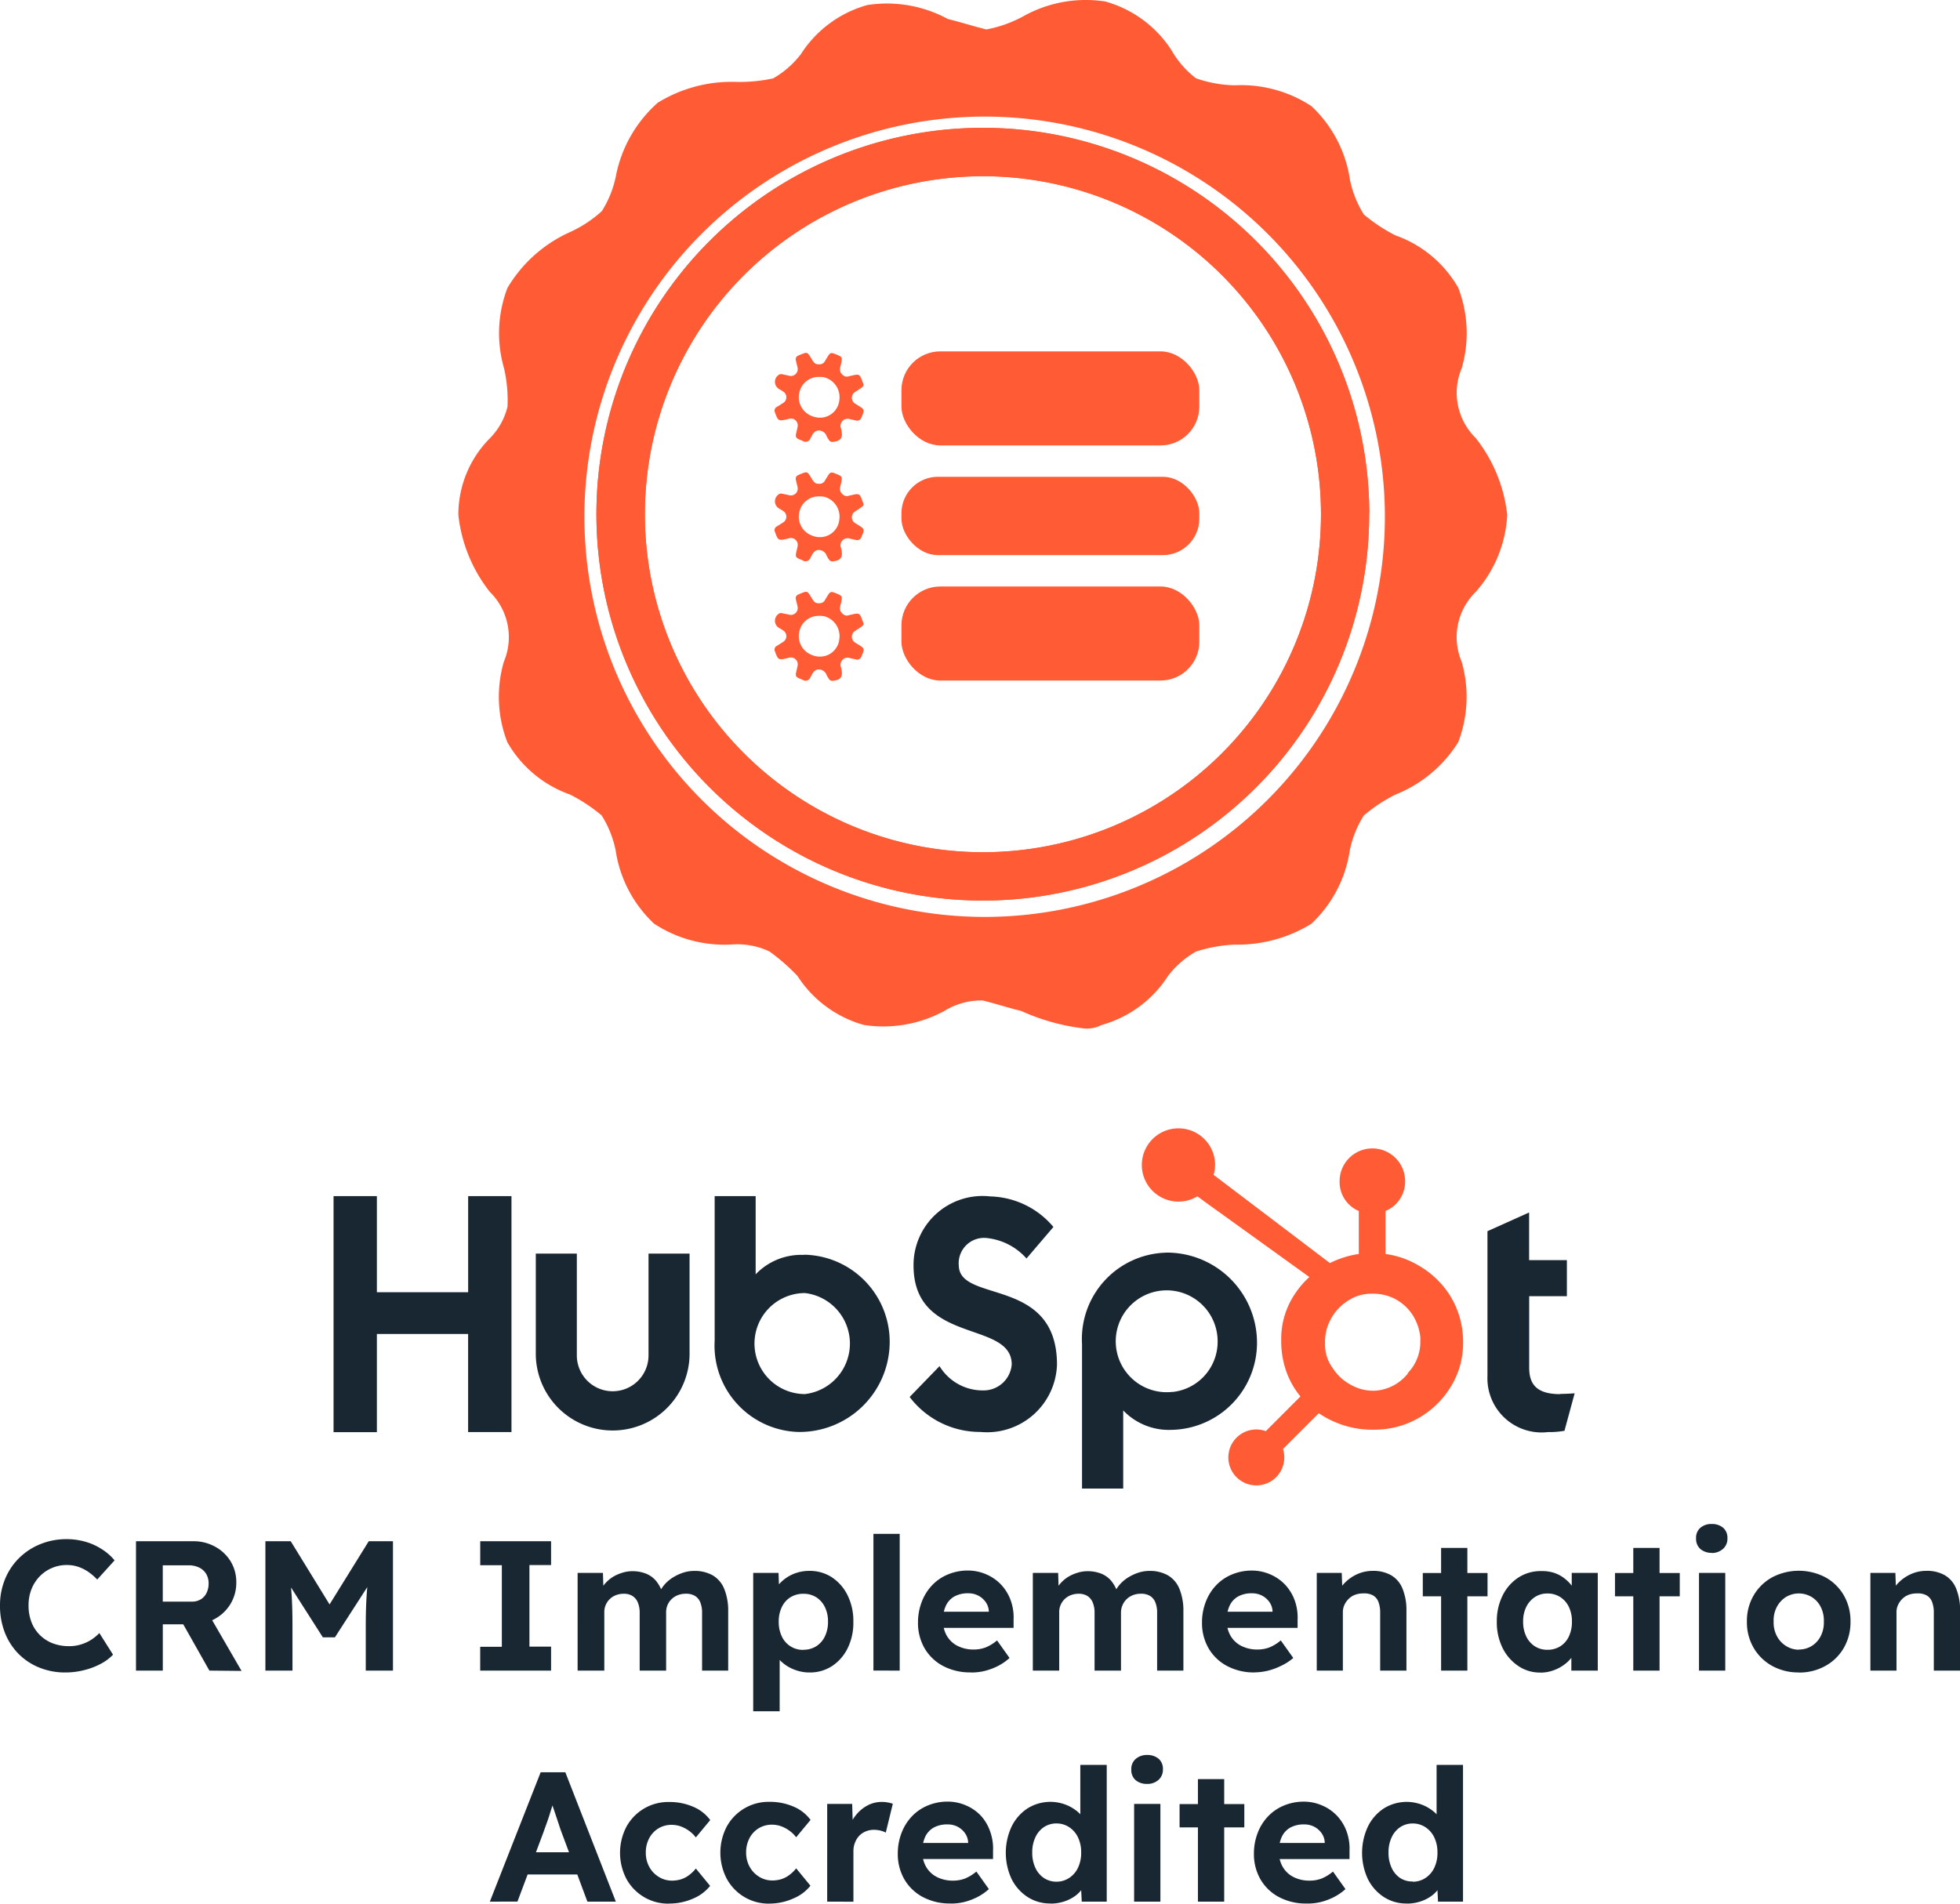
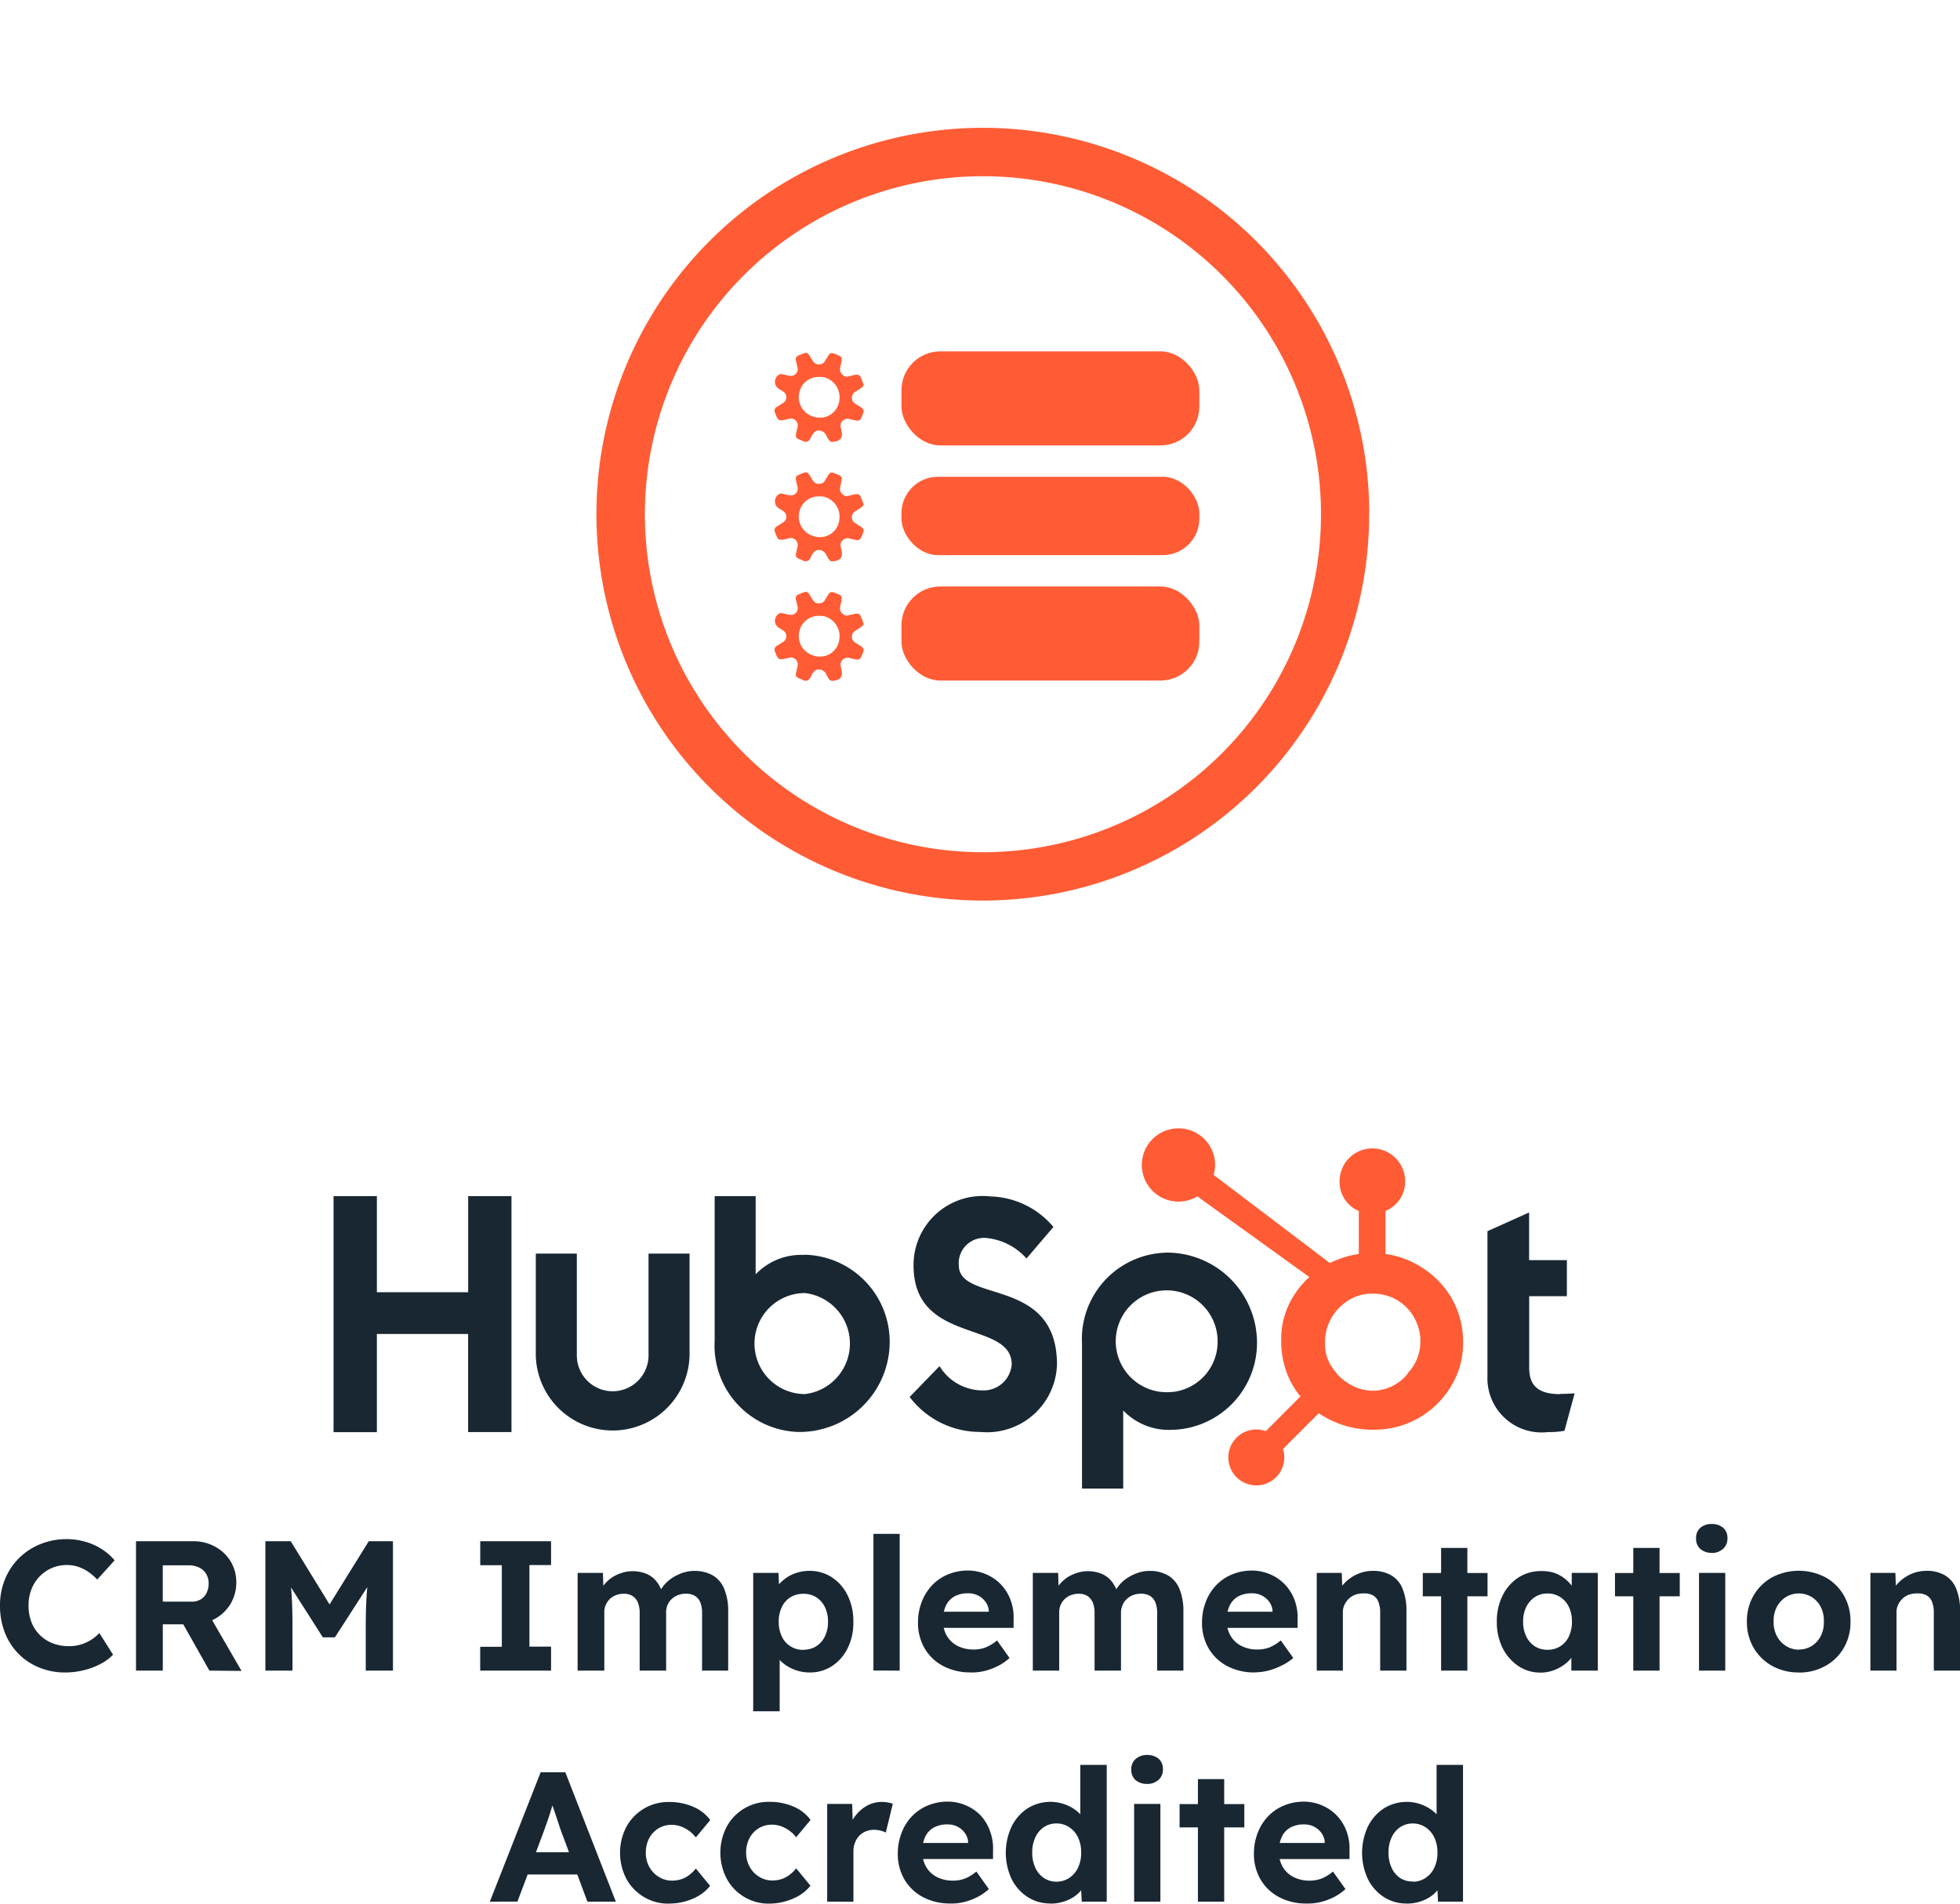
<svg xmlns="http://www.w3.org/2000/svg" width="50.441" height="49" viewBox="0 0 50.441 49">
  <g id="Group_14110" data-name="Group 14110" transform="translate(-1281.997 -227.354)">
    <g id="Group_14109" data-name="Group 14109" transform="translate(1293.794 227.354)">
      <g id="Group_498" data-name="Group 498">
-         <path id="Path_1733" data-name="Path 1733" d="M1223.308,579a3.234,3.234,0,0,0,.81-1.979,3.873,3.873,0,0,0-.81-1.979,1.63,1.63,0,0,1-.361-1.8,3.243,3.243,0,0,0-.09-2.069,3.016,3.016,0,0,0-1.618-1.349,4.27,4.27,0,0,1-.81-.536,2.7,2.7,0,0,1-.36-.9,3.239,3.239,0,0,0-.99-1.89,3.3,3.3,0,0,0-1.979-.536,3.24,3.24,0,0,1-.99-.179,2.418,2.418,0,0,1-.63-.72,2.978,2.978,0,0,0-1.709-1.259,3.291,3.291,0,0,0-2.069.36,3.232,3.232,0,0,1-.99.36c-.359-.09-.63-.179-.99-.269a3.29,3.29,0,0,0-2.069-.36,2.973,2.973,0,0,0-1.709,1.259,2.4,2.4,0,0,1-.717.629,4.033,4.033,0,0,1-.99.09,3.625,3.625,0,0,0-1.979.536,3.374,3.374,0,0,0-1.079,1.89,2.692,2.692,0,0,1-.361.9,3.141,3.141,0,0,1-.81.536,3.576,3.576,0,0,0-1.618,1.439,3.241,3.241,0,0,0-.09,2.069,3.692,3.692,0,0,1,.09.99,1.737,1.737,0,0,1-.45.81,2.789,2.789,0,0,0-.815,1.979,3.872,3.872,0,0,0,.81,1.979,1.63,1.63,0,0,1,.36,1.8,3.24,3.24,0,0,0,.09,2.069,3.016,3.016,0,0,0,1.618,1.349,4.314,4.314,0,0,1,.81.536,2.7,2.7,0,0,1,.36.9,3.234,3.234,0,0,0,.99,1.887,3.3,3.3,0,0,0,1.979.536,1.941,1.941,0,0,1,.99.179,5.155,5.155,0,0,1,.72.63,2.986,2.986,0,0,0,1.709,1.261,3.291,3.291,0,0,0,2.069-.36,1.812,1.812,0,0,1,.99-.27c.36.09.63.181.99.27a5.447,5.447,0,0,0,1.618.45.815.815,0,0,0,.45-.089,2.978,2.978,0,0,0,1.709-1.261,2.422,2.422,0,0,1,.72-.629,3.822,3.822,0,0,1,.99-.179,3.619,3.619,0,0,0,1.979-.536,3.238,3.238,0,0,0,.99-1.888,2.674,2.674,0,0,1,.361-.9,4.123,4.123,0,0,1,.81-.536,3.375,3.375,0,0,0,1.619-1.349,3.271,3.271,0,0,0,.09-2.069,1.629,1.629,0,0,1,.36-1.8m-12.682,8.365a10.3,10.3,0,1,1,10.345-10.255,10.3,10.3,0,0,1-10.345,10.255" transform="translate(-1197.126 -563.766)" fill="#ff5c35" fill-rule="evenodd" />
-         <path id="Path_1734" data-name="Path 1734" d="M1261.836,616.384a8.7,8.7,0,1,1-8.733-8.67,8.7,8.7,0,0,1,8.733,8.67m1.243,0a9.945,9.945,0,1,0-9.911,9.974h0a9.94,9.94,0,0,0,9.908-9.974h0" transform="translate(-1239.637 -603.178)" fill="#ff5c35" fill-rule="evenodd" />
        <path id="Path_1735" data-name="Path 1735" d="M1261.836,616.384a8.7,8.7,0,1,1-8.733-8.67,8.7,8.7,0,0,1,8.733,8.67m1.243,0a9.945,9.945,0,1,0-9.911,9.974h0a9.94,9.94,0,0,0,9.908-9.974h0" transform="translate(-1239.637 -603.178)" fill="#ff5c35" />
      </g>
      <g id="Group_14108" data-name="Group 14108" transform="translate(8.139 9.044)">
        <g id="Group_14105" data-name="Group 14105" transform="translate(0)">
          <path id="Path_1727" data-name="Path 1727" d="M3285.7,703.156l-.047-.03a.177.177,0,0,1,0-.314c.049-.033.1-.063.15-.1s.067-.061.048-.107c-.094-.238-.071-.264-.322-.2a.157.157,0,0,0-.055.013.149.149,0,0,1-.155-.042c-.107-.089-.057-.194-.035-.3.029-.145.025-.158-.107-.214-.167-.069-.173-.067-.267.089-.013.021-.028.042-.039.064a.159.159,0,0,1-.16.092h0c-.1.01-.143-.061-.186-.132-.122-.2-.107-.191-.33-.1l-.017.008a.1.1,0,0,0-.062.121c.013.061.03.121.043.183a.176.176,0,0,1-.214.215c-.058-.013-.116-.026-.175-.037a.107.107,0,0,0-.107.023.214.214,0,0,0,.034.362c.029.019.06.035.088.055a.173.173,0,0,1,0,.3c-.052.035-.107.068-.159.1a.107.107,0,0,0-.046.145c.077.214.089.226.312.172l.045-.011a.176.176,0,0,1,.222.214c-.009.046-.019.092-.03.137-.028.121-.016.143.1.191.021.009.042.015.061.025a.132.132,0,0,0,.2-.062c.045-.075.074-.17.172-.2h0a.215.215,0,0,1,.246.14.852.852,0,0,0,.06.1.1.1,0,0,0,.107.047c.2-.022.254-.107.215-.292a.36.36,0,0,0-.015-.064.181.181,0,0,1,.234-.227l.147.032a.114.114,0,0,0,.148-.076C3285.892,703.273,3285.893,703.274,3285.7,703.156Zm-.466-.113a.5.5,0,0,1-.439.435.75.75,0,0,1-.125,0,.588.588,0,0,1-.15-.042.519.519,0,0,1-.291-.675v-.008a.517.517,0,0,1,.384-.314.838.838,0,0,1,.221,0,.529.529,0,0,1,.4.6Z" transform="translate(-3283.571 -701.774)" fill="#ff5c35" />
          <rect id="Rectangle_8085" data-name="Rectangle 8085" width="7.666" height="2.421" rx="1" transform="translate(3.263)" fill="#ff5c35" />
        </g>
        <g id="Group_14106" data-name="Group 14106" transform="translate(0 3.123)">
          <path id="Path_1727-2" data-name="Path 1727" d="M3285.7,703.156l-.047-.03a.177.177,0,0,1,0-.314c.049-.033.1-.063.15-.1s.067-.061.048-.107c-.094-.238-.071-.264-.322-.2a.157.157,0,0,0-.055.013.149.149,0,0,1-.155-.042c-.107-.089-.057-.194-.035-.3.029-.145.025-.158-.107-.214-.167-.069-.173-.067-.267.089-.013.021-.028.042-.039.064a.159.159,0,0,1-.16.092h0c-.1.01-.143-.061-.186-.132-.122-.2-.107-.191-.33-.1l-.017.008a.1.1,0,0,0-.062.121c.013.061.03.121.043.183a.176.176,0,0,1-.214.215c-.058-.013-.116-.026-.175-.037a.107.107,0,0,0-.107.023.214.214,0,0,0,.034.362c.029.019.06.035.088.055a.173.173,0,0,1,0,.3c-.052.035-.107.068-.159.1a.107.107,0,0,0-.046.145c.077.214.089.226.312.172l.045-.011a.176.176,0,0,1,.222.214c-.009.046-.019.092-.03.137-.028.121-.016.143.1.191.021.009.042.015.061.025a.132.132,0,0,0,.2-.062c.045-.075.074-.17.172-.2h0a.215.215,0,0,1,.246.14.852.852,0,0,0,.06.1.1.1,0,0,0,.107.047c.2-.022.254-.107.215-.292a.36.36,0,0,0-.015-.064.181.181,0,0,1,.234-.227l.147.032a.114.114,0,0,0,.148-.076C3285.892,703.273,3285.893,703.274,3285.7,703.156Zm-.466-.113a.5.5,0,0,1-.439.435.75.75,0,0,1-.125,0,.588.588,0,0,1-.15-.042.519.519,0,0,1-.291-.675v-.008a.517.517,0,0,1,.384-.314.838.838,0,0,1,.221,0,.529.529,0,0,1,.4.6Z" transform="translate(-3283.571 -701.822)" fill="#ff5c35" />
          <rect id="Rectangle_8085-2" data-name="Rectangle 8085" width="7.666" height="2.017" rx="0.94" transform="translate(3.263 0.105)" fill="#ff5c35" />
        </g>
        <g id="Group_14107" data-name="Group 14107" transform="translate(0 6.052)">
          <path id="Path_1727-3" data-name="Path 1727" d="M3285.7,703.156l-.047-.03a.177.177,0,0,1,0-.314c.049-.033.1-.063.15-.1s.067-.061.048-.107c-.094-.238-.071-.264-.322-.2a.157.157,0,0,0-.055.013.149.149,0,0,1-.155-.042c-.107-.089-.057-.194-.035-.3.029-.145.025-.158-.107-.214-.167-.069-.173-.067-.267.089-.013.021-.028.042-.039.064a.159.159,0,0,1-.16.092h0c-.1.01-.143-.061-.186-.132-.122-.2-.107-.191-.33-.1l-.017.008a.1.1,0,0,0-.062.121c.013.061.03.121.043.183a.176.176,0,0,1-.214.215c-.058-.013-.116-.026-.175-.037a.107.107,0,0,0-.107.023.214.214,0,0,0,.034.362c.029.019.06.035.088.055a.173.173,0,0,1,0,.3c-.052.035-.107.068-.159.1a.107.107,0,0,0-.046.145c.077.214.089.226.312.172l.045-.011a.176.176,0,0,1,.222.214c-.009.046-.019.092-.03.137-.028.121-.016.143.1.191.021.009.042.015.061.025a.132.132,0,0,0,.2-.062c.045-.075.074-.17.172-.2h0a.215.215,0,0,1,.246.14.852.852,0,0,0,.06.1.1.1,0,0,0,.107.047c.2-.022.254-.107.215-.292a.36.36,0,0,0-.015-.064.181.181,0,0,1,.234-.227l.147.032a.114.114,0,0,0,.148-.076C3285.892,703.273,3285.893,703.274,3285.7,703.156Zm-.466-.113a.5.5,0,0,1-.439.435.75.75,0,0,1-.125,0,.588.588,0,0,1-.15-.042.519.519,0,0,1-.291-.675v-.008a.517.517,0,0,1,.384-.314.838.838,0,0,1,.221,0,.529.529,0,0,1,.4.6Z" transform="translate(-3283.571 -701.676)" fill="#ff5c35" />
          <rect id="Rectangle_8085-3" data-name="Rectangle 8085" width="7.666" height="2.421" rx="1" transform="translate(3.263)" fill="#ff5c35" />
        </g>
      </g>
    </g>
    <g id="hubspot" transform="translate(1290.581 256.414)">
      <path id="Path_8448" data-name="Path 8448" d="M.06,27.679H1.175v2.474H3.524V27.679H4.639v6.073H3.523V31.227H1.175v2.527H.06Zm8.106,4.1a.922.922,0,0,1-1.845,0V29.159H5.265v2.618a1.979,1.979,0,0,0,3.957,0V29.159H8.166v2.618m4-2.585a1.623,1.623,0,0,0-1.243.5V27.679H9.868V31.4a2.223,2.223,0,0,0,2.145,2.349,2.32,2.32,0,0,0,2.359-2.281,2.241,2.241,0,0,0-2.2-2.281Zm.027,3.582a1.3,1.3,0,0,1,0-2.6,1.309,1.309,0,0,1,0,2.6ZM16.15,29.46a.654.654,0,0,1,.743-.7,1.587,1.587,0,0,1,1,.524l.693-.811a2.188,2.188,0,0,0-1.622-.786,1.776,1.776,0,0,0-1.978,1.775c0,2.053,2.527,1.4,2.527,2.551a.727.727,0,0,1-.743.667,1.3,1.3,0,0,1-1.115-.625l-.769.794a2.273,2.273,0,0,0,1.823.9,1.8,1.8,0,0,0,1.969-1.732c0-2.281-2.527-1.571-2.527-2.56m5.316-.322a2.223,2.223,0,0,0-2.145,2.349v3.722h1.06V33.195a1.624,1.624,0,0,0,1.243.5,2.241,2.241,0,0,0,2.2-2.281,2.32,2.32,0,0,0-2.359-2.281Zm.189,3.582a1.311,1.311,0,1,1,1.156-1.3A1.3,1.3,0,0,1,21.653,32.72Zm9.974.059c-.625,0-.8-.27-.8-.684V30.255H31.8v-.929h-.972V28.1l-1.072.482v3.731a1.394,1.394,0,0,0,1.559,1.439,2.17,2.17,0,0,0,.423-.033L32,32.754c-.118.009-.253.016-.372.016" transform="translate(-0.06 -25.951)" fill="#192733" />
      <path id="Path_8449" data-name="Path 8449" d="M341.738,4.358a2.33,2.33,0,0,0-.846-.841,2.271,2.271,0,0,0-.858-.3V2.111a.819.819,0,0,0,.505-.768.843.843,0,1,0-1.686,0,.81.81,0,0,0,.494.768V3.217a2.443,2.443,0,0,0-.744.234L335.61,1.18a.917.917,0,0,0,.039-.247.943.943,0,1,0-.455.8l.2.148,2.681,1.93a2.251,2.251,0,0,0-.38.445,2.076,2.076,0,0,0-.345,1.119v.1a2.343,2.343,0,0,0,.147.809,2.12,2.12,0,0,0,.348.6l-.891.893a.72.72,0,1,0,.442.46l.921-.921a2.367,2.367,0,0,0,.41.224,2.393,2.393,0,0,0,.958.2h.064a2.293,2.293,0,0,0,1.95-1.083,2.116,2.116,0,0,0,.332-1.14V5.494a2.236,2.236,0,0,0-.295-1.136Zm-1.125,1.93a1.171,1.171,0,0,1-.858.449H339.7a1.166,1.166,0,0,1-.545-.145,1.258,1.258,0,0,1-.477-.434,1.014,1.014,0,0,1-.2-.592V5.5a1.212,1.212,0,0,1,.139-.589,1.275,1.275,0,0,1,.444-.486,1.087,1.087,0,0,1,.616-.186h.02a1.247,1.247,0,0,1,.579.133,1.226,1.226,0,0,1,.455.414,1.316,1.316,0,0,1,.2.581c0,.044,0,.088,0,.131a1.15,1.15,0,0,1-.329.789Z" transform="translate(-312.962 0)" fill="#ff5c35" />
    </g>
    <path id="Path_8450" data-name="Path 8450" d="M12.934,4.648a1.755,1.755,0,0,1-.674-.127,1.574,1.574,0,0,1-.536-.357,1.609,1.609,0,0,1-.35-.547,1.885,1.885,0,0,1-.123-.692,1.762,1.762,0,0,1,.129-.678,1.627,1.627,0,0,1,.361-.543,1.664,1.664,0,0,1,.547-.359,1.779,1.779,0,0,1,.68-.129,1.739,1.739,0,0,1,.469.064,1.545,1.545,0,0,1,.424.188,1.374,1.374,0,0,1,.339.294l-.447.494a1.425,1.425,0,0,0-.233-.2,1.072,1.072,0,0,0-.26-.129.9.9,0,0,0-.287-.045.965.965,0,0,0-.695.287,1,1,0,0,0-.214.328,1.119,1.119,0,0,0-.078.429,1.163,1.163,0,0,0,.076.429.935.935,0,0,0,.214.328.949.949,0,0,0,.33.214,1.18,1.18,0,0,0,.429.074,1.021,1.021,0,0,0,.295-.043,1.072,1.072,0,0,0,.264-.119,1.118,1.118,0,0,0,.214-.176l.352.557a1.2,1.2,0,0,1-.312.233,1.823,1.823,0,0,1-.429.164A1.974,1.974,0,0,1,12.934,4.648ZM14.751,4.6V1.27h1.475a1.135,1.135,0,0,1,.561.14,1.06,1.06,0,0,1,.4.379,1.021,1.021,0,0,1,.145.543,1.049,1.049,0,0,1-.145.545,1.06,1.06,0,0,1-.4.388,1.12,1.12,0,0,1-.561.143h-.785V4.6Zm1.889,0-.847-1.5.732-.119.942,1.627Zm-1.2-1.775h.751a.429.429,0,0,0,.226-.059.391.391,0,0,0,.15-.166.536.536,0,0,0,.053-.24.477.477,0,0,0-.062-.248.429.429,0,0,0-.181-.164A.609.609,0,0,0,16.1,1.89H15.44ZM18.081,4.6V1.27h.652l1.213,1.974h-.429L20.741,1.27h.623V4.6h-.7V3.459q0-.429.021-.771t.074-.68l.086.223-.975,1.513h-.31l-.957-1.5.08-.233q.053.322.074.654t.021.8V4.6Zm5.528,0V3.987h.557v-2.1H23.61V1.27h1.823v.613h-.557v2.1h.557V4.6Zm2.507,0V2.085h.652l.014.48-.1.019a.818.818,0,0,1,.14-.223.913.913,0,0,1,.2-.172,1.052,1.052,0,0,1,.242-.107.852.852,0,0,1,.257-.041.953.953,0,0,1,.352.062.655.655,0,0,1,.266.193.936.936,0,0,1,.172.345l-.107-.01.033-.076a.9.9,0,0,1,.157-.214.975.975,0,0,1,.214-.162,1.207,1.207,0,0,1,.248-.107.885.885,0,0,1,.252-.038.942.942,0,0,1,.49.117.713.713,0,0,1,.293.35,1.48,1.48,0,0,1,.1.571V4.6h-.672V3.121a.709.709,0,0,0-.047-.281.346.346,0,0,0-.138-.164.445.445,0,0,0-.233-.055.559.559,0,0,0-.2.035.5.5,0,0,0-.162.1.449.449,0,0,0-.107.152.469.469,0,0,0-.038.188V4.6h-.681V3.116a.684.684,0,0,0-.047-.269.359.359,0,0,0-.138-.168.411.411,0,0,0-.223-.057.559.559,0,0,0-.2.035.465.465,0,0,0-.264.25.451.451,0,0,0-.038.186V4.6Zm4.519,1.047V2.085h.652l.019.566-.123-.043a.561.561,0,0,1,.164-.281,1.011,1.011,0,0,1,.322-.214,1.057,1.057,0,0,1,.409-.08,1.041,1.041,0,0,1,.586.168,1.169,1.169,0,0,1,.4.461,1.476,1.476,0,0,1,.148.674,1.48,1.48,0,0,1-.143.68,1.166,1.166,0,0,1-.4.464,1.041,1.041,0,0,1-.586.168,1.061,1.061,0,0,1-.416-.084,1.011,1.011,0,0,1-.334-.221.636.636,0,0,1-.174-.295l.157-.066V5.647Zm1.294-1.584a.6.6,0,0,0,.328-.09.615.615,0,0,0,.223-.254.845.845,0,0,0,.08-.379.83.83,0,0,0-.08-.375.624.624,0,0,0-.221-.252.6.6,0,0,0-.33-.09.622.622,0,0,0-.334.088.6.6,0,0,0-.223.252.845.845,0,0,0-.08.379.845.845,0,0,0,.08.379.593.593,0,0,0,.557.345Zm1.8.536V1.08h.676V4.6Zm2.507.047a1.478,1.478,0,0,1-.716-.166,1.2,1.2,0,0,1-.476-.457,1.3,1.3,0,0,1-.168-.666,1.461,1.461,0,0,1,.1-.536,1.27,1.27,0,0,1,.266-.421,1.186,1.186,0,0,1,.406-.276,1.323,1.323,0,0,1,.512-.1,1.18,1.18,0,0,1,.476.1,1.138,1.138,0,0,1,.379.264,1.166,1.166,0,0,1,.245.4,1.287,1.287,0,0,1,.076.5V3.5H35.307L35.2,3.084h1.574l-.076.086V3.062a.443.443,0,0,0-.084-.231.53.53,0,0,0-.188-.162.548.548,0,0,0-.257-.059.719.719,0,0,0-.354.08.529.529,0,0,0-.221.238.866.866,0,0,0-.076.381.768.768,0,0,0,.1.395.67.67,0,0,0,.276.26.9.9,0,0,0,.421.093.858.858,0,0,0,.3-.053,1.089,1.089,0,0,0,.295-.181l.322.452a1.375,1.375,0,0,1-.3.207,1.62,1.62,0,0,1-.342.127,1.466,1.466,0,0,1-.347.04ZM37.831,4.6V2.085h.652l.014.48-.1.019a.818.818,0,0,1,.14-.223.913.913,0,0,1,.2-.172,1.052,1.052,0,0,1,.242-.107.852.852,0,0,1,.257-.041.953.953,0,0,1,.352.062.655.655,0,0,1,.266.193.936.936,0,0,1,.172.345l-.107-.01.033-.076a.9.9,0,0,1,.157-.214.975.975,0,0,1,.214-.162,1.207,1.207,0,0,1,.248-.107.885.885,0,0,1,.252-.038.942.942,0,0,1,.49.117.713.713,0,0,1,.293.35,1.48,1.48,0,0,1,.1.571V4.6h-.676V3.121a.709.709,0,0,0-.047-.281.346.346,0,0,0-.138-.164.445.445,0,0,0-.233-.055.559.559,0,0,0-.2.035.5.5,0,0,0-.162.1.449.449,0,0,0-.107.152A.469.469,0,0,0,40.1,3.1V4.6h-.68V3.116a.685.685,0,0,0-.047-.269.359.359,0,0,0-.138-.168.411.411,0,0,0-.223-.057.559.559,0,0,0-.2.035.465.465,0,0,0-.264.25.451.451,0,0,0-.038.186V4.6Zm5.714.047a1.478,1.478,0,0,1-.716-.166,1.2,1.2,0,0,1-.476-.457,1.3,1.3,0,0,1-.168-.666,1.461,1.461,0,0,1,.1-.536,1.27,1.27,0,0,1,.266-.421,1.186,1.186,0,0,1,.406-.276,1.323,1.323,0,0,1,.512-.1,1.18,1.18,0,0,1,.476.1,1.138,1.138,0,0,1,.379.264,1.166,1.166,0,0,1,.245.4,1.287,1.287,0,0,1,.076.5V3.5H42.611L42.5,3.084h1.574L44,3.169V3.062a.443.443,0,0,0-.084-.231.53.53,0,0,0-.188-.162.548.548,0,0,0-.257-.059.719.719,0,0,0-.354.08.529.529,0,0,0-.221.238.867.867,0,0,0-.076.381.768.768,0,0,0,.1.395.67.67,0,0,0,.276.26.9.9,0,0,0,.421.093.858.858,0,0,0,.3-.053,1.088,1.088,0,0,0,.295-.181l.322.452a1.376,1.376,0,0,1-.31.2,1.62,1.62,0,0,1-.342.127,1.466,1.466,0,0,1-.343.043ZM45.138,4.6V2.085h.643L45.8,2.6l-.133.057a.769.769,0,0,1,.188-.312,1.042,1.042,0,0,1,.322-.226.965.965,0,0,1,.4-.086.924.924,0,0,1,.478.114.7.7,0,0,1,.291.345,1.462,1.462,0,0,1,.1.568V4.6h-.676V3.111a.751.751,0,0,0-.047-.285.322.322,0,0,0-.145-.166.469.469,0,0,0-.24-.047.611.611,0,0,0-.214.035.468.468,0,0,0-.166.107.517.517,0,0,0-.107.152.429.429,0,0,0-.041.186V4.6h-.676Zm3.2,0V1.442h.676V4.6Zm-.471-1.912v-.6h1.666v.6Zm3.019,1.962a.984.984,0,0,1-.566-.172,1.2,1.2,0,0,1-.4-.461,1.491,1.491,0,0,1-.148-.676,1.471,1.471,0,0,1,.15-.676,1.165,1.165,0,0,1,.406-.461,1.052,1.052,0,0,1,.586-.166,1.014,1.014,0,0,1,.34.048.9.9,0,0,1,.271.15.958.958,0,0,1,.2.214.827.827,0,0,1,.114.266L51.7,2.692V2.085h.67V4.6h-.68V4l.152-.014a.811.811,0,0,1-.123.248.958.958,0,0,1-.214.214,1.066,1.066,0,0,1-.283.148,1,1,0,0,1-.33.056Zm.186-.586a.609.609,0,0,0,.334-.09.6.6,0,0,0,.221-.254.878.878,0,0,0,.078-.383.852.852,0,0,0-.078-.375.619.619,0,0,0-.221-.254.6.6,0,0,0-.334-.093.577.577,0,0,0-.322.093.644.644,0,0,0-.221.254.83.83,0,0,0-.08.375.858.858,0,0,0,.08.383.621.621,0,0,0,.221.254.589.589,0,0,0,.322.09Zm2.212.536V1.442h.676V4.6Zm-.471-1.912v-.6H54.48v.6ZM54.975,4.6V2.085h.676V4.6Zm.334-3.031a.442.442,0,0,1-.3-.1A.347.347,0,0,1,54.9,1.2.341.341,0,0,1,55,.933a.429.429,0,0,1,.3-.107.442.442,0,0,1,.3.1.342.342,0,0,1,.107.269.349.349,0,0,1-.107.266.429.429,0,0,1-.3.112Zm2.236,3.078a1.385,1.385,0,0,1-.687-.168,1.249,1.249,0,0,1-.476-.464,1.306,1.306,0,0,1-.174-.676,1.306,1.306,0,0,1,.174-.676,1.249,1.249,0,0,1,.476-.464,1.474,1.474,0,0,1,1.371,0,1.232,1.232,0,0,1,.473.464,1.32,1.32,0,0,1,.172.676,1.32,1.32,0,0,1-.172.676,1.232,1.232,0,0,1-.473.464,1.375,1.375,0,0,1-.684.171Zm0-.59a.612.612,0,0,0,.334-.093.636.636,0,0,0,.231-.257.764.764,0,0,0,.078-.369.774.774,0,0,0-.078-.373.636.636,0,0,0-.231-.257.643.643,0,0,0-.67,0,.676.676,0,0,0-.233.257.744.744,0,0,0-.08.371.751.751,0,0,0,.08.369.653.653,0,0,0,.233.257.621.621,0,0,0,.336.1Zm1.841.543V2.085h.643l.019.514-.133.057a.769.769,0,0,1,.188-.312,1.042,1.042,0,0,1,.322-.226.965.965,0,0,1,.4-.086.924.924,0,0,1,.478.114.7.7,0,0,1,.291.345,1.462,1.462,0,0,1,.1.568V4.6h-.676V3.111a.751.751,0,0,0-.047-.285.322.322,0,0,0-.145-.166.469.469,0,0,0-.24-.047.611.611,0,0,0-.214.035.468.468,0,0,0-.166.107.517.517,0,0,0-.107.152.429.429,0,0,0-.041.186V4.6h-.676ZM23.857,10.547l1.308-3.33H25.8l1.3,3.33h-.732L25.7,8.754q-.029-.076-.069-.2l-.084-.253-.086-.253q-.038-.121-.057-.2h.129q-.029.107-.064.221l-.074.238q-.038.121-.08.236t-.08.223l-.667,1.779Zm.609-.7.233-.571h1.527l.238.571Zm4.006.751a1.224,1.224,0,0,1-1.1-.637,1.453,1.453,0,0,1,0-1.342,1.224,1.224,0,0,1,1.1-.637,1.516,1.516,0,0,1,.619.123,1.039,1.039,0,0,1,.438.342l-.371.447a.78.78,0,0,0-.166-.164.864.864,0,0,0-.214-.117.692.692,0,0,0-.24-.043.643.643,0,0,0-.345.093.651.651,0,0,0-.236.254.781.781,0,0,0-.086.371.744.744,0,0,0,.088.361.681.681,0,0,0,.24.257.633.633,0,0,0,.342.1.8.8,0,0,0,.233-.033.689.689,0,0,0,.207-.107.955.955,0,0,0,.178-.172l.367.447a1.1,1.1,0,0,1-.445.33,1.5,1.5,0,0,1-.607.125Zm2.574,0a1.224,1.224,0,0,1-1.092-.641,1.453,1.453,0,0,1,0-1.342,1.224,1.224,0,0,1,1.1-.637,1.516,1.516,0,0,1,.619.123,1.039,1.039,0,0,1,.438.342l-.371.447a.78.78,0,0,0-.166-.164.864.864,0,0,0-.214-.117.692.692,0,0,0-.24-.043.643.643,0,0,0-.345.093.651.651,0,0,0-.236.254.781.781,0,0,0-.086.371.744.744,0,0,0,.088.361.681.681,0,0,0,.24.257.633.633,0,0,0,.342.1.8.8,0,0,0,.233-.033.689.689,0,0,0,.207-.107.956.956,0,0,0,.178-.172l.367.447a1.1,1.1,0,0,1-.445.33,1.5,1.5,0,0,1-.608.13Zm1.493-.051V8.031h.643l.024.809-.114-.166a1.013,1.013,0,0,1,.186-.354.947.947,0,0,1,.3-.25.778.778,0,0,1,.364-.09.85.85,0,0,1,.157.014.828.828,0,0,1,.129.033l-.181.742a.6.6,0,0,0-.135-.05.676.676,0,0,0-.168-.021.547.547,0,0,0-.214.041.5.5,0,0,0-.168.114.536.536,0,0,0-.107.174.578.578,0,0,0-.041.214v1.307Zm3.173.047A1.478,1.478,0,0,1,35,10.428a1.2,1.2,0,0,1-.476-.457,1.3,1.3,0,0,1-.168-.666,1.461,1.461,0,0,1,.1-.536,1.27,1.27,0,0,1,.266-.421,1.186,1.186,0,0,1,.406-.276,1.323,1.323,0,0,1,.512-.1,1.18,1.18,0,0,1,.476.1,1.138,1.138,0,0,1,.379.264,1.166,1.166,0,0,1,.236.4,1.287,1.287,0,0,1,.076.5v.214H34.775l-.107-.414h1.574l-.076.086V9.011a.443.443,0,0,0-.084-.231.53.53,0,0,0-.188-.162.548.548,0,0,0-.257-.059.719.719,0,0,0-.354.08.529.529,0,0,0-.221.238.867.867,0,0,0-.076.381.768.768,0,0,0,.1.395.67.67,0,0,0,.276.26.9.9,0,0,0,.421.093.858.858,0,0,0,.3-.053,1.089,1.089,0,0,0,.295-.181l.322.452a1.376,1.376,0,0,1-.3.207,1.62,1.62,0,0,1-.342.127,1.466,1.466,0,0,1-.349.038Zm2.574,0a1.061,1.061,0,0,1-.592-.168,1.18,1.18,0,0,1-.409-.461,1.6,1.6,0,0,1,0-1.351,1.172,1.172,0,0,1,.409-.467,1.109,1.109,0,0,1,.932-.114,1.072,1.072,0,0,1,.295.15.893.893,0,0,1,.214.214.484.484,0,0,1,.09.24l-.172.033V7.027h.68v3.52H39.09l-.029-.58.133.014a.46.46,0,0,1-.086.228.8.8,0,0,1-.2.2,1.036,1.036,0,0,1-.285.138,1.115,1.115,0,0,1-.335.05Zm.152-.561a.587.587,0,0,0,.334-.1.643.643,0,0,0,.223-.262.884.884,0,0,0,.08-.39.872.872,0,0,0-.08-.385.643.643,0,0,0-.223-.262.587.587,0,0,0-.334-.1.575.575,0,0,0-.33.1.636.636,0,0,0-.214.262.894.894,0,0,0-.078.385.906.906,0,0,0,.078.39.636.636,0,0,0,.214.262.575.575,0,0,0,.329.1Zm2,.514V8.031h.676v2.516Zm.334-3.031a.442.442,0,0,1-.3-.1.347.347,0,0,1-.107-.273.341.341,0,0,1,.107-.264.429.429,0,0,1,.3-.107.442.442,0,0,1,.3.1.341.341,0,0,1,.107.269.349.349,0,0,1-.107.266.429.429,0,0,1-.3.11Zm1.308,3.031V7.393h.676v3.154Zm-.472-1.912v-.6h1.666v.6Zm3.273,1.96a1.478,1.478,0,0,1-.716-.166,1.2,1.2,0,0,1-.476-.457,1.3,1.3,0,0,1-.168-.666,1.461,1.461,0,0,1,.1-.536,1.27,1.27,0,0,1,.266-.421,1.186,1.186,0,0,1,.406-.276,1.323,1.323,0,0,1,.512-.1,1.18,1.18,0,0,1,.476.1,1.138,1.138,0,0,1,.379.264,1.166,1.166,0,0,1,.245.4,1.287,1.287,0,0,1,.076.5v.214H43.952l-.107-.414h1.574l-.076.086V9.011a.443.443,0,0,0-.084-.231.53.53,0,0,0-.188-.162.548.548,0,0,0-.257-.059.719.719,0,0,0-.354.08.529.529,0,0,0-.221.238.867.867,0,0,0-.076.381.768.768,0,0,0,.1.395.67.67,0,0,0,.276.26.9.9,0,0,0,.421.093.858.858,0,0,0,.3-.053,1.089,1.089,0,0,0,.295-.181l.322.452a1.376,1.376,0,0,1-.3.207,1.62,1.62,0,0,1-.342.127,1.466,1.466,0,0,1-.349.038Zm2.574,0a1.061,1.061,0,0,1-.592-.168,1.18,1.18,0,0,1-.409-.461,1.6,1.6,0,0,1,0-1.351,1.172,1.172,0,0,1,.409-.467,1.109,1.109,0,0,1,.932-.114,1.072,1.072,0,0,1,.295.15.893.893,0,0,1,.214.214.484.484,0,0,1,.09.24l-.172.033V7.027h.68v3.52h-.643l-.029-.58.133.014a.46.46,0,0,1-.086.228.8.8,0,0,1-.2.2,1.036,1.036,0,0,1-.285.138,1.115,1.115,0,0,1-.329.05Zm.152-.561a.587.587,0,0,0,.334-.1.643.643,0,0,0,.223-.262.884.884,0,0,0,.08-.39.872.872,0,0,0-.08-.385.643.643,0,0,0-.223-.262.587.587,0,0,0-.334-.1.575.575,0,0,0-.33.1.636.636,0,0,0-.214.262.894.894,0,0,0-.078.385.906.906,0,0,0,.078.39.636.636,0,0,0,.214.262.575.575,0,0,0,.335.094Z" transform="translate(1270.746 265.755)" fill="#192733" />
  </g>
</svg>